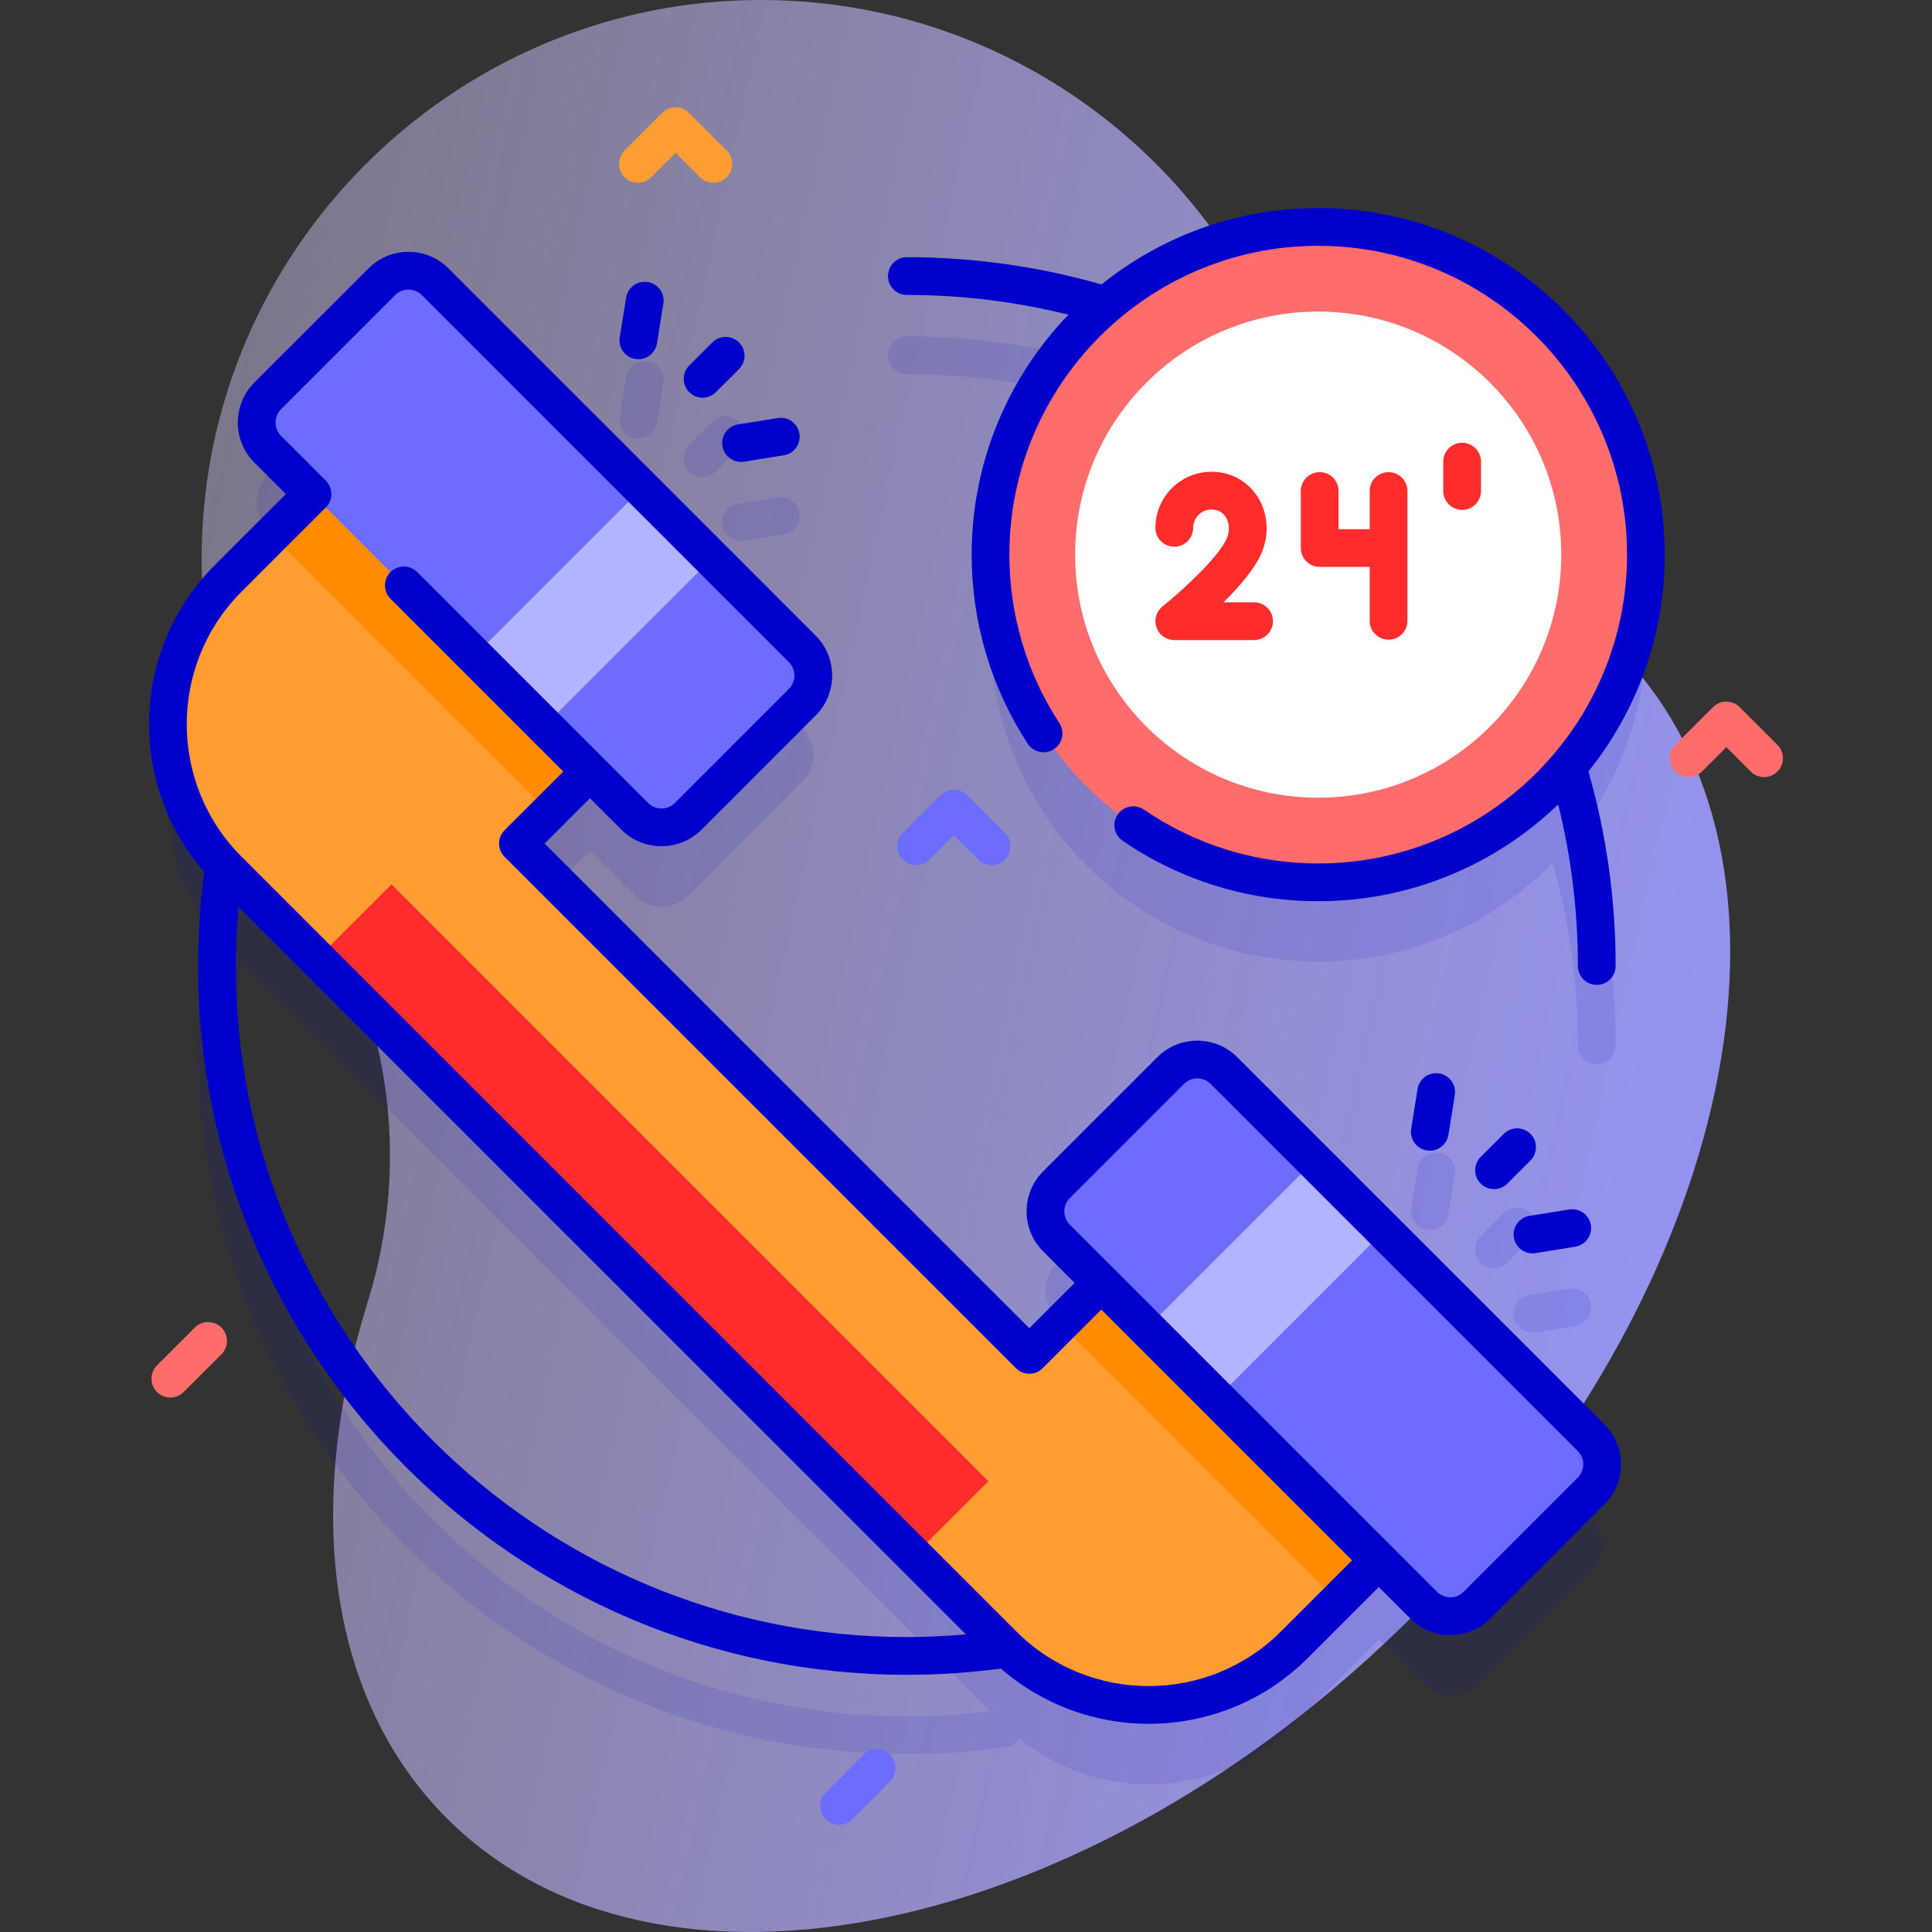
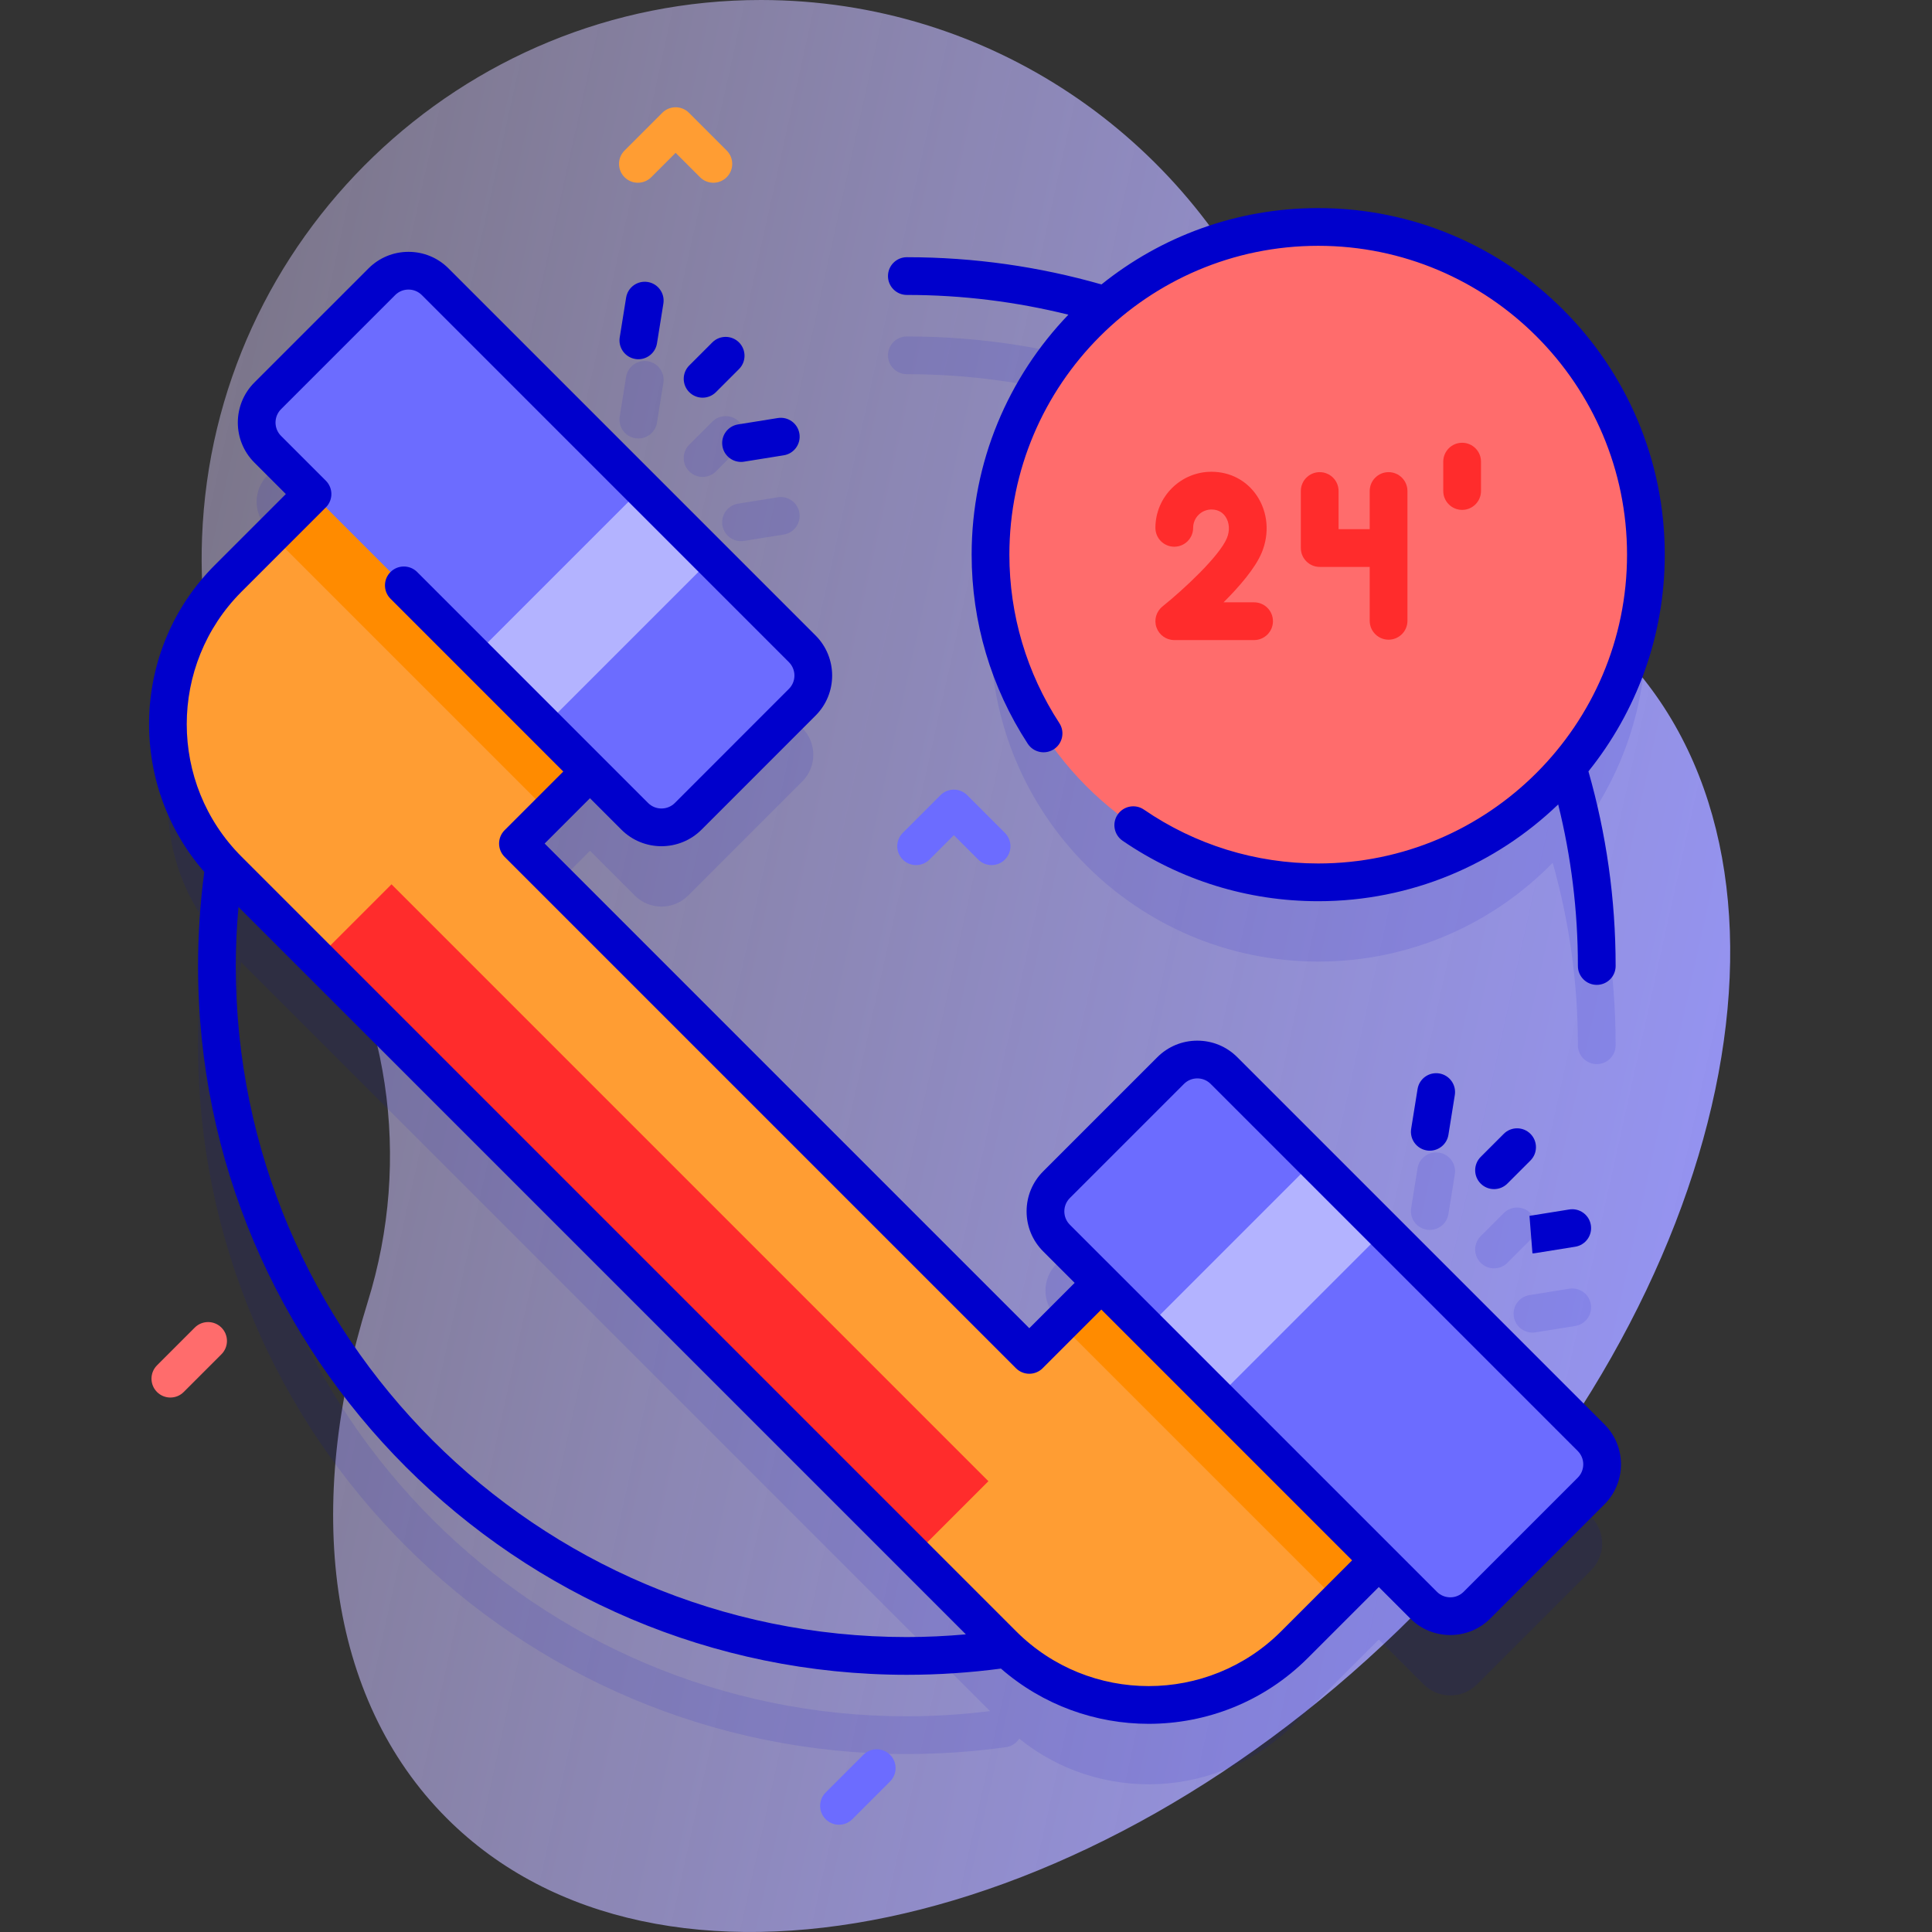
<svg xmlns="http://www.w3.org/2000/svg" id="Capa_1" height="512" viewBox="0 0 512 512" width="512">
  <rect x="0" y="0" width="512" height="512" fill="#333333" stroke="none" />
  <linearGradient id="SVGID_1_" gradientUnits="userSpaceOnUse" x1="514.722" x2="-406.371" y1="325.589" y2="121.569">
    <stop offset=".007" stop-color="#9494ff" />
    <stop offset=".992" stop-color="#ffe8dc" stop-opacity="0" />
  </linearGradient>
  <path d="m428.391 171.888c-8.356-8.356-18.026-14.923-28.717-19.765-28.021-12.69-50.051-35.407-62.434-63.565-22.917-52.113-74.975-88.512-135.545-88.558-79.312-.06-145.163 63.163-148.148 142.418-1.277 33.922 8.857 65.421 26.87 90.969 22.877 32.448 28.821 73.782 17.021 111.69-16.764 53.857-10.919 104.898 20.973 136.791 55.888 55.888 170.586 31.804 256.185-53.795s109.683-200.296 53.795-256.185z" fill="url(#SVGID_1_)" />
  <g fill="#00c">
    <path d="m186.194 126.39c1.279 0 2.56-.488 3.536-1.465l6.113-6.114c1.952-1.953 1.952-5.118-.001-7.071-1.953-1.951-5.118-1.952-7.071.001l-6.113 6.114c-1.952 1.953-1.952 5.118.001 7.071.977.975 2.256 1.464 3.535 1.464z" opacity=".1" />
    <path d="m168.377 116.138c.27.043.536.064.8.064 2.412 0 4.536-1.75 4.931-4.207l1.693-10.534c.438-2.727-1.417-5.292-4.143-5.73-2.736-.436-5.293 1.417-5.73 4.143l-1.693 10.534c-.439 2.726 1.416 5.291 4.142 5.73z" opacity=".1" />
    <path d="m191.445 139.205c.395 2.458 2.519 4.208 4.931 4.208.263 0 .53-.021.799-.064l10.535-1.692c2.727-.438 4.582-3.003 4.144-5.729s-2.993-4.579-5.729-4.144l-10.535 1.692c-2.728.437-4.583 3.003-4.145 5.729z" opacity=".1" />
    <path d="m398.511 321.479-6.113 6.114c-1.952 1.953-1.952 5.118.001 7.071.977.976 2.256 1.464 3.535 1.464s2.56-.488 3.536-1.465l6.113-6.114c1.952-1.953 1.952-5.118-.001-7.071-1.953-1.951-5.118-1.952-7.071.001z" opacity=".1" />
    <path d="m378.916 325.941c2.412 0 4.536-1.75 4.931-4.207l1.693-10.534c.438-2.727-1.417-5.292-4.143-5.73-2.738-.438-5.293 1.417-5.73 4.143l-1.693 10.534c-.438 2.727 1.417 5.292 4.143 5.73.269.043.535.064.799.064z" opacity=".1" />
    <path d="m401.184 348.944c.395 2.458 2.519 4.208 4.931 4.208.263 0 .53-.021.799-.064l10.535-1.692c2.727-.438 4.582-3.003 4.144-5.729s-2.994-4.58-5.729-4.144l-10.535 1.692c-2.728.437-4.583 3.003-4.145 5.729z" opacity=".1" />
    <path d="m324.377 304.711c-3.903-3.903-10.239-3.903-14.142 0l-30.243 30.243c-3.91 3.91-3.903 10.239 0 14.142l11.872 11.872-19.092 19.092-135.51-135.51 19.092-19.092 11.872 11.872c3.903 3.903 10.232 3.91 14.142 0l30.243-30.243c3.903-3.903 3.903-10.239 0-14.142l-97.284-97.284c-3.903-3.903-10.239-3.903-14.142 0l-30.243 30.243c-3.91 3.91-3.903 10.239 0 14.142l11.879 11.879-22.351 22.353c-19.944 19.944-21.244 51.473-3.909 72.933-1.177.761-2.04 1.993-2.249 3.49-1.213 8.647-1.827 17.496-1.827 26.299 0 103.574 84.264 187.838 187.838 187.838 8.796 0 17.644-.614 26.297-1.827 1.498-.21 2.729-1.074 3.49-2.251 21.46 17.337 52.99 16.038 72.935-3.907l22.352-22.352 11.879 11.879c3.903 3.903 10.232 3.91 14.142 0l30.243-30.243c3.903-3.903 3.903-10.239 0-14.142zm-84.054 150.127c-98.061 0-177.838-79.777-177.838-177.838 0-7.371.481-14.767 1.379-22.042l198.5 198.5c-7.279.899-14.674 1.38-22.041 1.38z" opacity=".1" />
    <path d="m436.18 167.985c0-47.962-38.881-86.843-86.843-86.843-19.331 0-37.185 6.319-51.614 17.001-18.102-5.823-37.388-8.981-57.4-8.981-2.762 0-5 2.238-5 5s2.238 5 5 5c16.755 0 32.976 2.332 48.357 6.684-16.153 15.77-26.185 37.781-26.185 62.139 0 47.962 38.881 86.843 86.843 86.843 24.358 0 46.369-10.032 62.139-26.185 4.352 15.381 6.684 31.602 6.684 48.357 0 2.762 2.238 5 5 5s5-2.238 5-5c0-20.012-3.158-39.298-8.981-57.4 10.681-14.43 17-32.283 17-51.615z" opacity=".1" />
  </g>
  <path d="m380.026 398.871-36.982 36.982c-21.34 21.34-55.946 21.34-77.287 0l-205.286-205.288c-21.341-21.341-21.341-55.946 0-77.287l36.982-36.982 73.532 73.532-33.722 33.722 135.51 135.51 33.722-33.722z" fill="#ff9d33" />
  <path d="m103.482 113.799h36.01v103.99h-36.01z" fill="#ff8b00" transform="matrix(.707 -.707 .707 .707 -81.651 134.464)" />
  <path d="m312.524 322.841h36.01v103.99h-36.01z" fill="#ff8b00" transform="matrix(.707 -.707 .707 .707 -168.239 343.506)" />
  <path d="m61.104 309.411h223.739v27.877h-223.739z" fill="#ff2c2c" transform="matrix(.707 .707 -.707 .707 279.305 -27.604)" />
  <path d="m212.612 186.088-30.243 30.243c-3.91 3.91-10.239 3.903-14.142 0l-97.284-97.284c-3.903-3.903-3.91-10.232 0-14.142l30.243-30.243c3.903-3.903 10.239-3.903 14.142 0l97.284 97.284c3.903 3.903 3.903 10.239 0 14.142z" fill="#6c6cff" />
  <path d="m125.821 147.795h62.77v26.26h-62.77z" fill="#b3b3ff" transform="matrix(.707 -.707 .707 .707 -67.747 158.296)" />
  <path d="m421.661 395.137-30.243 30.243c-3.91 3.91-10.239 3.903-14.142 0l-97.284-97.284c-3.903-3.903-3.91-10.232 0-14.142l30.243-30.243c3.903-3.903 10.239-3.903 14.142 0l97.284 97.284c3.903 3.903 3.903 10.239 0 14.142z" fill="#6c6cff" />
  <path d="m304.012 325.986h62.77v26.26h-62.77z" fill="#b3b3ff" transform="matrix(.707 -.707 .707 .707 -141.556 336.487)" />
  <circle cx="349.337" cy="146.985" fill="#ff6c6c" r="86.843" />
-   <circle cx="349.337" cy="146.985" fill="#fff" r="64.413" />
  <path d="m240.323 78.162c14.758 0 29.093 1.827 42.812 5.232-15.87 16.515-25.64 38.933-25.64 63.591 0 17.871 5.143 35.2 14.871 50.113 1.509 2.313 4.607 2.965 6.919 1.456 2.313-1.509 2.965-4.606 1.456-6.919-8.666-13.285-13.246-28.725-13.246-44.65 0-45.128 36.715-81.843 81.843-81.843s81.843 36.715 81.843 81.843-36.715 81.843-81.843 81.843c-16.583 0-32.555-4.937-46.188-14.274-2.277-1.562-5.39-.979-6.95 1.3-1.561 2.277-.979 5.39 1.3 6.95 15.304 10.483 33.229 16.024 51.839 16.024 24.661 0 47.081-9.773 63.597-25.646 3.406 13.72 5.225 28.059 5.225 42.818 0 2.762 2.238 5 5 5s5-2.238 5-5c0-17.882-2.521-35.185-7.21-51.581 12.649-15.74 20.23-35.716 20.23-57.434 0-50.643-41.2-91.843-91.843-91.843-21.719 0-41.698 7.583-57.439 20.234-16.395-4.691-33.695-7.215-51.576-7.215-2.762 0-5 2.238-5 5s2.238 5.001 5 5.001z" fill="#00c" />
  <path d="m327.908 280.178c-2.833-2.834-6.6-4.394-10.606-4.394s-7.773 1.56-10.606 4.394l-30.243 30.243c-2.834 2.833-4.394 6.6-4.394 10.606s1.56 7.773 4.394 10.606l8.339 8.339-12.016 12.016-128.44-128.441 12.011-12.012 8.344 8.345c2.924 2.917 6.764 4.375 10.604 4.375 3.842 0 7.686-1.46 10.612-4.38l30.239-30.249c5.842-5.84 5.844-15.354 0-21.211l-97.279-97.28c-2.835-2.836-6.604-4.397-10.61-4.397s-7.775 1.562-10.61 4.397l-30.245 30.244c-5.839 5.854-5.837 15.367.005 21.206l8.342 8.342-18.812 18.811c-22.276 22.277-23.2 57.924-2.803 81.329-1.09 8.213-1.648 16.592-1.648 24.933 0 103.574 84.264 187.838 187.838 187.838 8.335 0 16.714-.558 24.932-1.648 11.187 9.749 25.164 14.639 39.151 14.639 15.274 0 30.55-5.814 42.178-17.443l18.811-18.811 8.34 8.34c2.924 2.925 6.765 4.387 10.606 4.387s7.682-1.462 10.605-4.387l30.243-30.243c5.849-5.849 5.849-15.364 0-21.213zm-265.423-24.178c0-5.219.257-10.449.715-15.641l192.763 192.763c-5.195.458-10.424.716-15.641.716-98.059 0-177.837-79.777-177.837-177.838zm277.029 176.315c-19.358 19.356-50.855 19.358-70.216 0l-205.291-205.291c-19.357-19.358-19.357-50.856 0-70.216l22.325-22.324c.008-.007.017-.012.024-.02 1.953-1.952 1.953-5.118 0-7.07l-11.88-11.881c-1.946-1.945-1.944-5.118 0-7.068l30.24-30.24c.947-.946 2.204-1.468 3.54-1.468 1.335 0 2.592.521 3.539 1.468l97.275 97.276c1.949 1.954 1.951 5.127.004 7.073l-30.235 30.246c-1.954 1.948-5.133 1.948-7.083.004l-61.199-61.21c-1.953-1.953-5.118-1.954-7.071-.001s-1.953 5.118-.001 7.071l45.791 45.798-15.548 15.549c-1.953 1.952-1.953 5.118 0 7.07l135.512 135.514c.938.938 2.209 1.465 3.535 1.465s2.598-.526 3.535-1.465l15.552-15.551 66.462 66.461zm78.605-40.713-30.243 30.243c-1.95 1.95-5.123 1.948-7.071 0l-97.282-97.281c-.944-.944-1.464-2.2-1.464-3.536s.52-2.592 1.464-3.536l30.243-30.243c.944-.944 2.2-1.464 3.536-1.464s2.592.52 3.536 1.464l97.281 97.281c1.949 1.949 1.949 5.121 0 7.072z" fill="#00c" />
  <path d="m186.194 105.39c1.279 0 2.56-.488 3.536-1.465l6.113-6.114c1.952-1.953 1.952-5.118-.001-7.071-1.953-1.951-5.118-1.952-7.071.001l-6.113 6.114c-1.952 1.953-1.952 5.118.001 7.071.977.975 2.256 1.464 3.535 1.464z" fill="#00c" />
  <path d="m168.377 95.138c.27.043.536.064.8.064 2.412 0 4.536-1.75 4.931-4.207l1.693-10.534c.438-2.727-1.417-5.292-4.143-5.73-2.736-.436-5.293 1.417-5.73 4.143l-1.693 10.534c-.439 2.726 1.416 5.291 4.142 5.73z" fill="#00c" />
  <path d="m191.445 118.205c.395 2.458 2.519 4.208 4.931 4.208.263 0 .53-.021.799-.064l10.535-1.692c2.727-.438 4.582-3.003 4.144-5.729s-2.993-4.579-5.729-4.144l-10.535 1.692c-2.728.437-4.583 3.003-4.145 5.729z" fill="#00c" />
  <path d="m405.582 300.479c-1.953-1.951-5.118-1.952-7.071.001l-6.113 6.114c-1.952 1.953-1.952 5.118.001 7.071.977.976 2.256 1.464 3.535 1.464s2.56-.488 3.536-1.465l6.113-6.114c1.952-1.953 1.952-5.118-.001-7.071z" fill="#00c" />
  <path d="m375.667 288.612-1.693 10.534c-.438 2.727 1.417 5.292 4.143 5.73.27.043.536.064.8.064 2.412 0 4.536-1.75 4.931-4.207l1.693-10.534c.438-2.727-1.417-5.292-4.143-5.73-2.739-.438-5.294 1.418-5.731 4.143z" fill="#00c" />
-   <path d="m406.115 332.152c.263 0 .53-.021.799-.064l10.535-1.692c2.727-.438 4.582-3.003 4.144-5.729s-2.994-4.58-5.729-4.144l-10.535 1.692c-2.727.438-4.582 3.003-4.144 5.729.394 2.458 2.518 4.208 4.93 4.208z" fill="#00c" />
+   <path d="m406.115 332.152c.263 0 .53-.021.799-.064l10.535-1.692c2.727-.438 4.582-3.003 4.144-5.729s-2.994-4.58-5.729-4.144l-10.535 1.692z" fill="#00c" />
  <path d="m332.347 169.624h-21.152c-2.122 0-4.012-1.34-4.716-3.341-.704-2.002-.068-4.229 1.586-5.559 5.549-4.456 15.092-13.315 17.078-18.122.819-1.98.682-4.099-.366-5.667-.584-.873-1.703-1.913-3.721-1.913-2.681 0-4.861 2.182-4.861 4.862 0 2.762-2.238 5-5 5s-5-2.238-5-5c0-8.195 6.667-14.862 14.861-14.862 4.946 0 9.333 2.316 12.033 6.354 2.908 4.349 3.393 9.974 1.296 15.046-1.719 4.157-5.967 9.06-10.128 13.201h8.09c2.762 0 5 2.238 5 5s-2.239 5.001-5 5.001z" fill="#ff2c2c" />
  <path d="m366.12 150.235h-16.383c-2.762 0-5-2.238-5-5v-15.11c0-2.762 2.238-5 5-5s5 2.238 5 5v10.11h11.383c2.762 0 5 2.238 5 5s-2.238 5-5 5z" fill="#ff2c2c" />
  <path d="m367.987 169.521c-2.762 0-5-2.238-5-5v-34.396c0-2.762 2.238-5 5-5s5 2.238 5 5v34.396c0 2.762-2.238 5-5 5z" fill="#ff2c2c" />
  <path d="m387.48 135.125c-2.762 0-5-2.238-5-5v-7.788c0-2.762 2.238-5 5-5s5 2.238 5 5v7.788c0 2.762-2.238 5-5 5z" fill="#ff2c2c" />
  <path d="m189.047 48.429c-1.279 0-2.56-.488-3.535-1.465l-6.465-6.464-6.465 6.464c-1.951 1.953-5.119 1.953-7.07 0-1.953-1.952-1.953-5.118 0-7.07l10-10c1.951-1.953 5.119-1.953 7.07 0l10 10c1.953 1.952 1.953 5.118 0 7.07-.976.976-2.256 1.465-3.535 1.465z" fill="#ff9d33" />
  <path d="m262.779 229.261c-1.279 0-2.56-.488-3.535-1.465l-6.465-6.464-6.465 6.464c-1.951 1.953-5.119 1.953-7.07 0-1.953-1.952-1.953-5.118 0-7.07l10-10c1.951-1.953 5.119-1.953 7.07 0l10 10c1.953 1.952 1.953 5.118 0 7.07-.975.976-2.255 1.465-3.535 1.465z" fill="#6c6cff" />
  <path d="m222.342 483.571c-1.279 0-2.56-.488-3.535-1.465-1.953-1.952-1.953-5.118 0-7.07l10-10c1.951-1.953 5.119-1.953 7.07 0 1.953 1.952 1.953 5.118 0 7.07l-10 10c-.976.977-2.256 1.465-3.535 1.465z" fill="#6c6cff" />
-   <path d="m467.498 205.937c-1.279 0-2.56-.488-3.535-1.465l-6.465-6.464-6.465 6.464c-1.951 1.953-5.119 1.953-7.07 0-1.953-1.952-1.953-5.118 0-7.07l10-10c1.951-1.953 5.119-1.953 7.07 0l10 10c1.953 1.952 1.953 5.118 0 7.07-.975.976-2.256 1.465-3.535 1.465z" fill="#ff6c6c" />
  <path d="m45.147 370.362c-1.279 0-2.56-.488-3.535-1.465-1.953-1.952-1.953-5.118 0-7.07l10-10c1.951-1.953 5.119-1.953 7.07 0 1.953 1.952 1.953 5.118 0 7.07l-10 10c-.975.977-2.255 1.465-3.535 1.465z" fill="#ff6c6c" />
</svg>